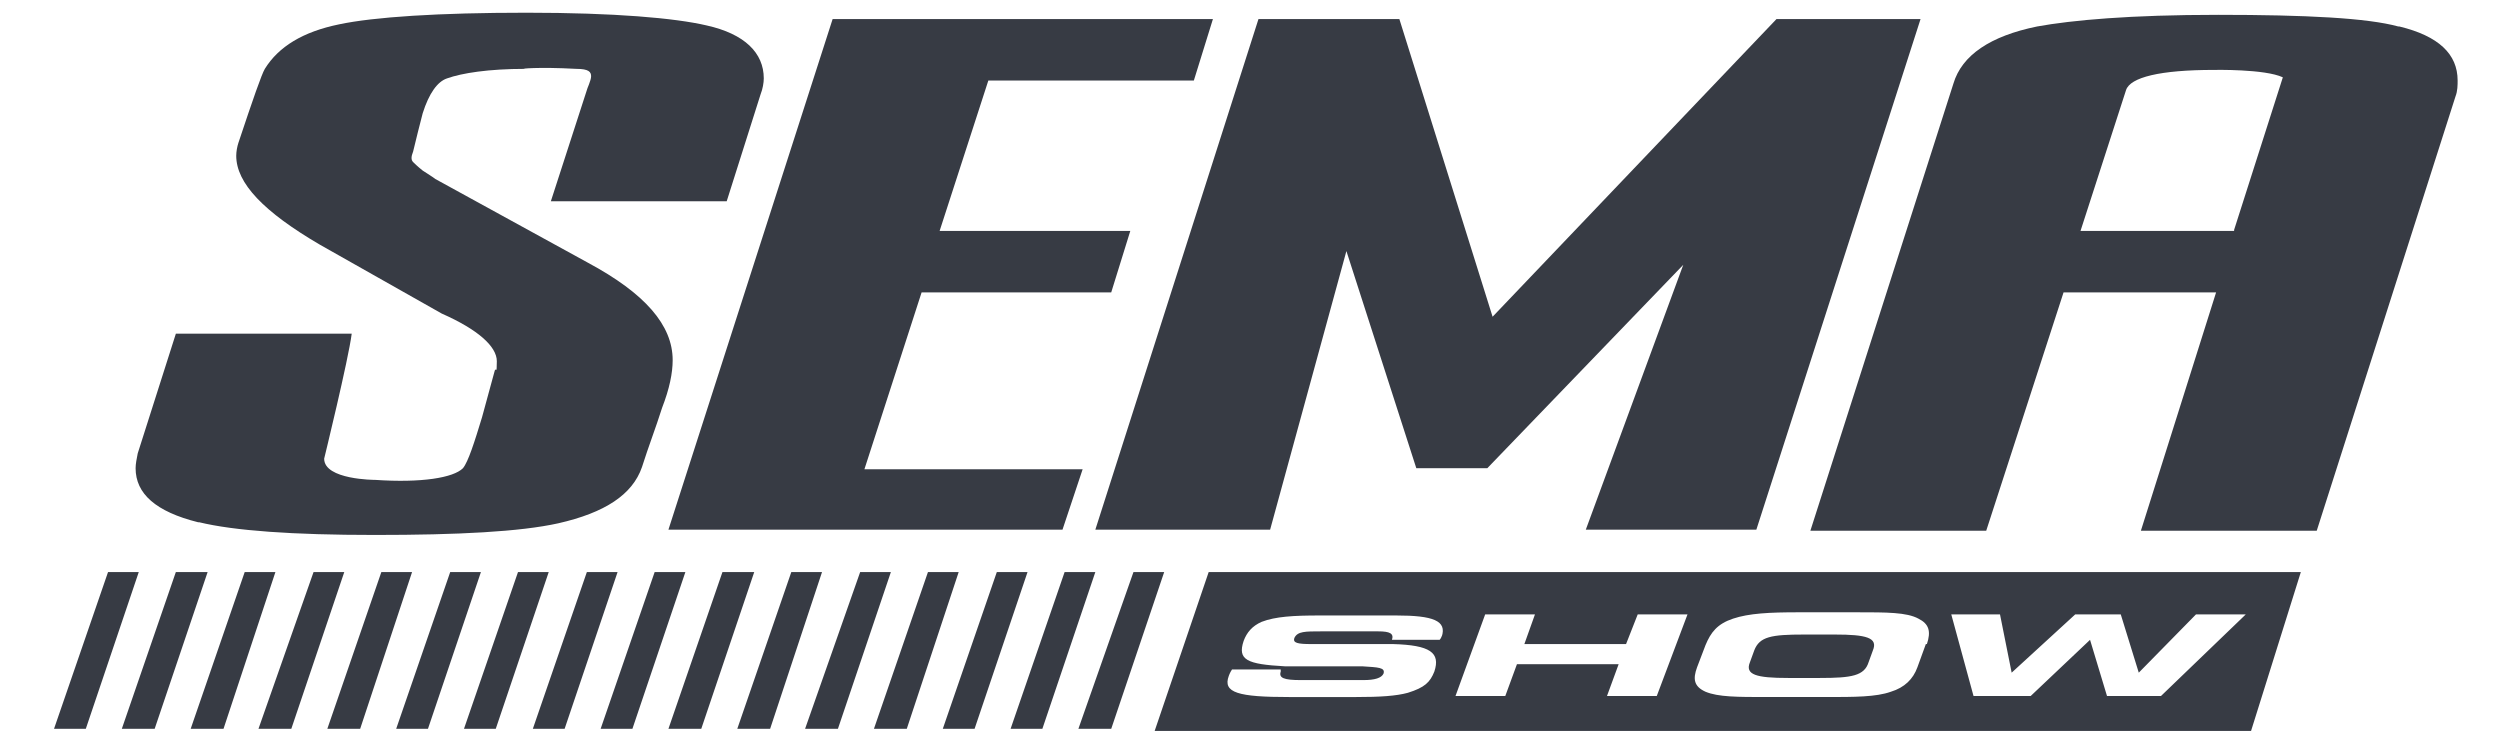
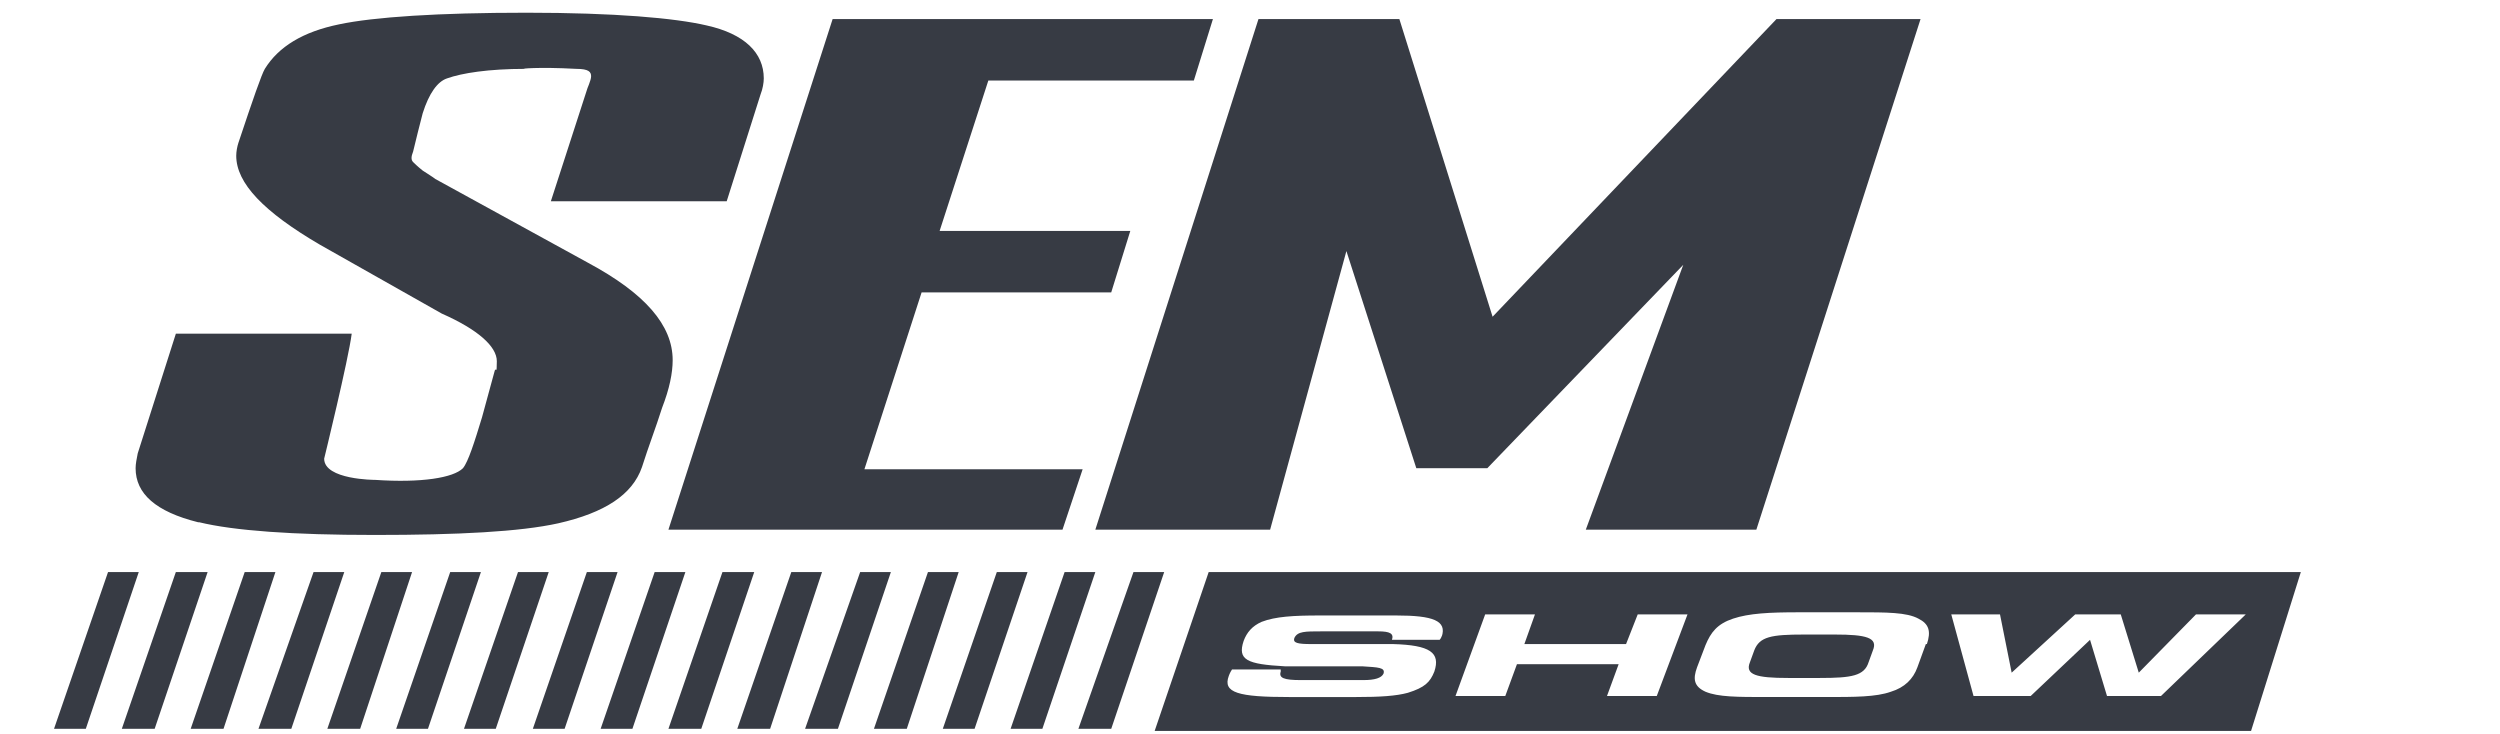
<svg xmlns="http://www.w3.org/2000/svg" id="Layer_1" data-name="Layer 1" version="1.1" viewBox="0 0 236 69.3">
  <defs>
    <style>
      .cls-1 {
        fill: #373b44;
        stroke-width: 0px;
      }
    </style>
  </defs>
  <path class="cls-1" d="M18.8,49.3c3.3.8,8.8,1.2,16.6,1.2s13.7-.3,17.3-1.1c4.4-1,7-2.7,7.9-5.3.6-1.9,1.3-3.7,1.9-5.6.7-1.8,1-3.3,1-4.5,0-3.3-2.6-6.3-8-9.2l-14.4-7.9c-.4-.3-.6-.4-1.2-.8-.5-.4-.8-.7-.9-.8-.2-.2-.2-.5,0-1,.3-1.2.6-2.5.9-3.6.6-1.9,1.4-3,2.3-3.3,1.4-.5,3.9-.9,7.4-.9-.7,0,1.2-.2,4.8,0,1.2,0,1.4.3,1.4.7s-.4,1.2-.4,1.3l-3.4,10.5h16.6l3.2-10.1c.2-.5.3-1.1.3-1.5,0-2.4-1.8-4.2-5.4-5-3-.7-8.7-1.2-17-1.2s-14.4.4-17.7,1.1c-3.4.7-5.7,2.1-7,4.2-.3.5-1.1,2.8-2.5,7-.1.3-.2.8-.2,1.2,0,2.6,2.6,5.3,7.9,8.4l11.5,6.5c3.4,1.5,5.2,3.1,5.2,4.5s-.1.5-.2.9c-.4,1.4-.8,3-1.2,4.4-.7,2.3-1.3,4.2-1.8,4.8-.9.9-3.9,1.4-8.3,1.1,0,0-4.8,0-4.8-2,0,0,2.3-9.4,2.6-11.8h-16.6l-3.6,11.3c-.1.5-.2,1-.2,1.4,0,2.4,1.9,4.1,5.9,5.1" />
  <polygon class="cls-1" points="100.3 50 102.2 44.3 81.6 44.3 87 27.6 104.9 27.6 106.7 21.8 88.7 21.8 93.3 7.6 112.7 7.6 114.5 1.8 78.6 1.8 63.1 50 100.3 50" />
  <polygon class="cls-1" points="119.9 50 127.1 23.7 133.7 44.2 140.4 44.2 158.9 25 149.7 50 165.8 50 181.3 1.8 167.7 1.8 140.9 29.9 132.1 1.8 118.8 1.8 103.4 50 119.9 50" />
-   <path class="cls-1" d="M226.4,2.5c-2.9-.8-8.7-1.1-17-1.1s-13.8.5-17.1,1.1c-4.4.9-7.1,2.7-7.9,5.4l-13.5,42.2h16.6l7.3-22.5h14.4l-7.1,22.5h16.6l13.1-41c.2-.5.2-1.1.2-1.5,0-2.5-1.8-4.2-5.5-5.1M210.9,21.8h-14.5l4.3-13.3c.4-1.2,3.2-1.9,8.3-1.9,0,0,4.8-.1,6.5.7l-4.6,14.4Z" />
  <polygon class="cls-1" points="107 54 101.8 68.8 104.9 68.8 109.9 54 107 54" />
  <polygon class="cls-1" points="100.5 54 95.4 68.8 98.4 68.8 103.4 54 100.5 54" />
  <polygon class="cls-1" points="94.1 54 89 68.8 92 68.8 97 54 94.1 54" />
  <polygon class="cls-1" points="87.6 54 82.5 68.8 85.6 68.8 90.5 54 87.6 54" />
  <polygon class="cls-1" points="81.2 54 76 68.8 79.1 68.8 84.1 54 81.2 54" />
  <polygon class="cls-1" points="74.7 54 69.6 68.8 72.7 68.8 77.6 54 74.7 54" />
  <polygon class="cls-1" points="68.2 54 63.1 68.8 66.2 68.8 71.2 54 68.2 54" />
  <polygon class="cls-1" points="61.8 54 56.7 68.8 59.7 68.8 64.7 54 61.8 54" />
  <polygon class="cls-1" points="55.4 54 50.3 68.8 53.3 68.8 58.3 54 55.4 54" />
  <polygon class="cls-1" points="48.9 54 43.8 68.8 46.8 68.8 51.8 54 48.9 54" />
  <polygon class="cls-1" points="42.5 54 37.4 68.8 40.4 68.8 45.4 54 42.5 54" />
  <polygon class="cls-1" points="36 54 30.9 68.8 34 68.8 38.9 54 36 54" />
  <polygon class="cls-1" points="29.6 54 24.4 68.8 27.5 68.8 32.5 54 29.6 54" />
  <polygon class="cls-1" points="23.1 54 18 68.8 21.1 68.8 26 54 23.1 54" />
  <polygon class="cls-1" points="16.6 54 11.5 68.8 14.6 68.8 19.6 54 16.6 54" />
  <polygon class="cls-1" points="10.2 54 5.1 68.8 8.1 68.8 13.1 54 10.2 54" />
  <path class="cls-1" d="M173.3,59.9h-3c-3.1,0-4.2.2-4.7,1.5l-.4,1.1c-.5,1.2.6,1.5,3.6,1.5h3c3,0,4.2-.2,4.6-1.5l.4-1.1c.5-1.2-.6-1.5-3.6-1.5" />
  <path class="cls-1" d="M114.1,54l-5.1,15h103.5l4.7-15h-103ZM136.1,60c0,.1-.1.3-.2.4h-4.5c.2-.6-.2-.8-1.3-.8h-5.4c-1.5,0-2.2,0-2.5.6-.2.5.3.6,1.6.6h7.7c3.5.1,4.5.8,3.9,2.6-.4,1-.9,1.5-2.5,2-1.1.3-2.6.4-4.9.4h-6.3c-4.8,0-6.3-.4-5.7-2,0,0,.1-.3.3-.6h4.6s0,.1,0,.2c-.2.6.3.8,1.9.8h5.9c1.1,0,1.7-.2,1.9-.6.2-.6-.5-.6-2-.7h-7.3c-3.6-.2-4.5-.6-3.9-2.4.3-.8.8-1.4,1.7-1.8,1.3-.5,3-.6,5.5-.6h7.2c3.5,0,4.8.5,4.3,2M156.4,65.7h-4.7l1.1-3h-9.6l-1.1,3h-4.7l2.8-7.7h4.7l-1,2.8h9.6l1.1-2.8h4.7l-2.9,7.7ZM181.8,60.8l-.8,2.2c-.4,1.1-1.2,1.9-2.5,2.3-1.4.5-3.4.5-6.2.5h-5.5c-2.8,0-4.6,0-5.8-.5-1.1-.5-1.2-1.2-.8-2.3l.8-2.1c.5-1.2,1.1-2,2.6-2.5s3.4-.6,6.2-.6h5.5c2.8,0,4.7,0,5.8.6,1,.5,1.2,1.2.8,2.4M204.2,65.7h-5.3l-1.6-5.3-5.6,5.3h-5.4l-2.1-7.7h4.6l1.1,5.5,6-5.5h4.3l1.7,5.5,5.4-5.5h4.7l-8,7.7Z" />
</svg>